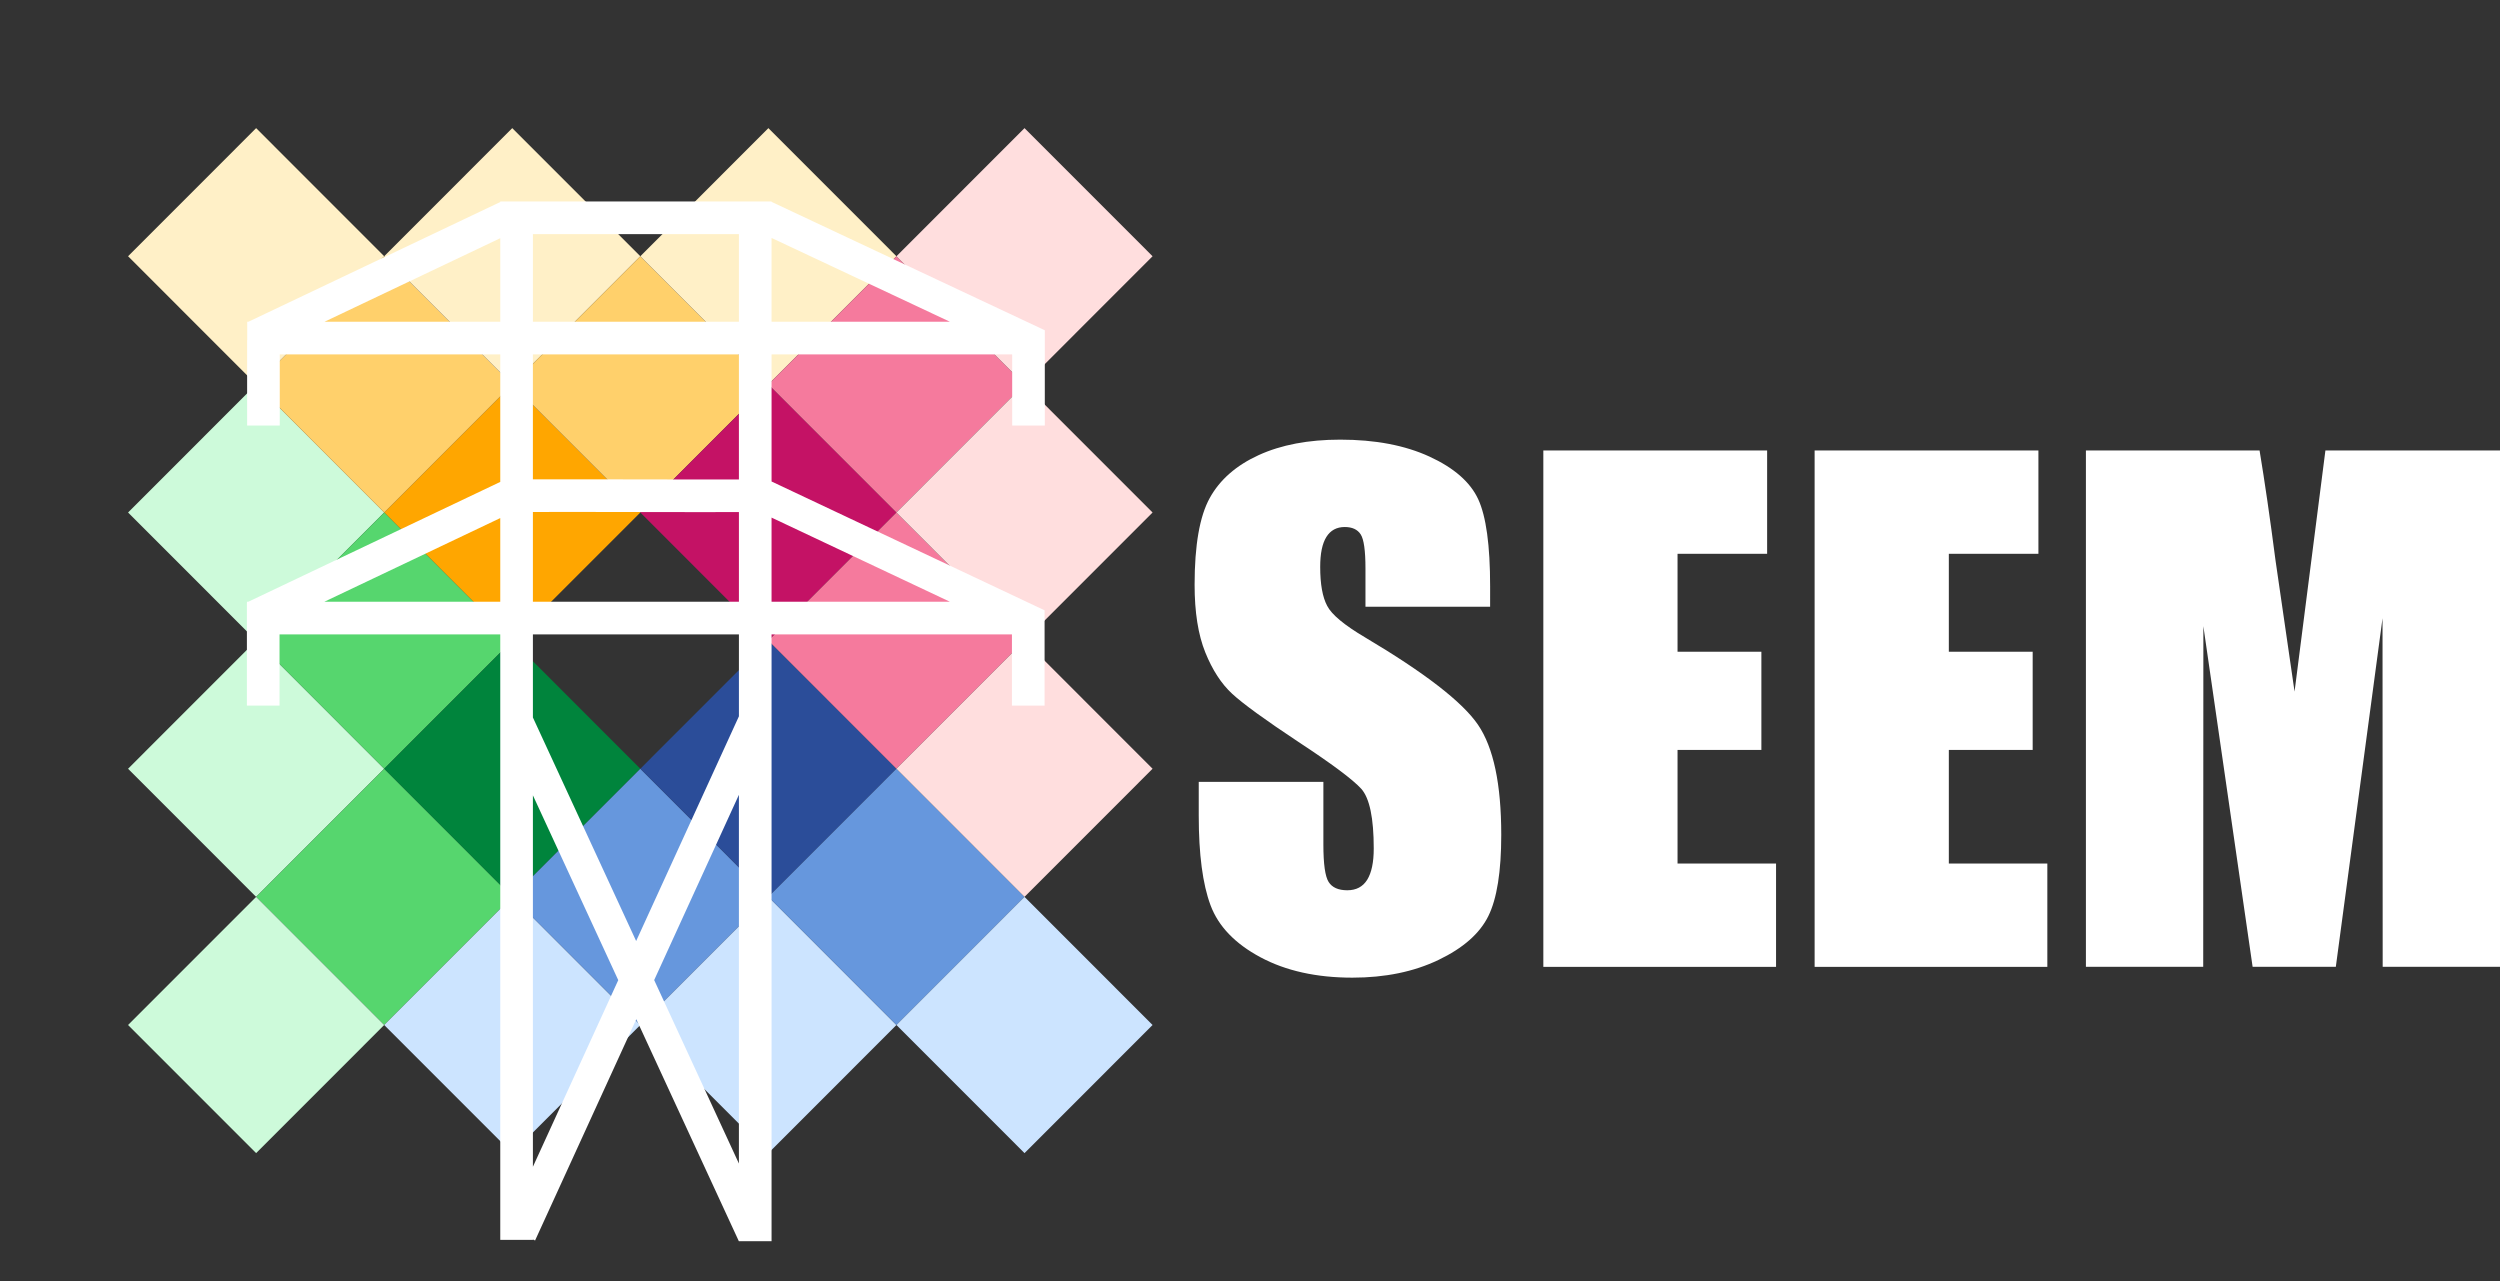
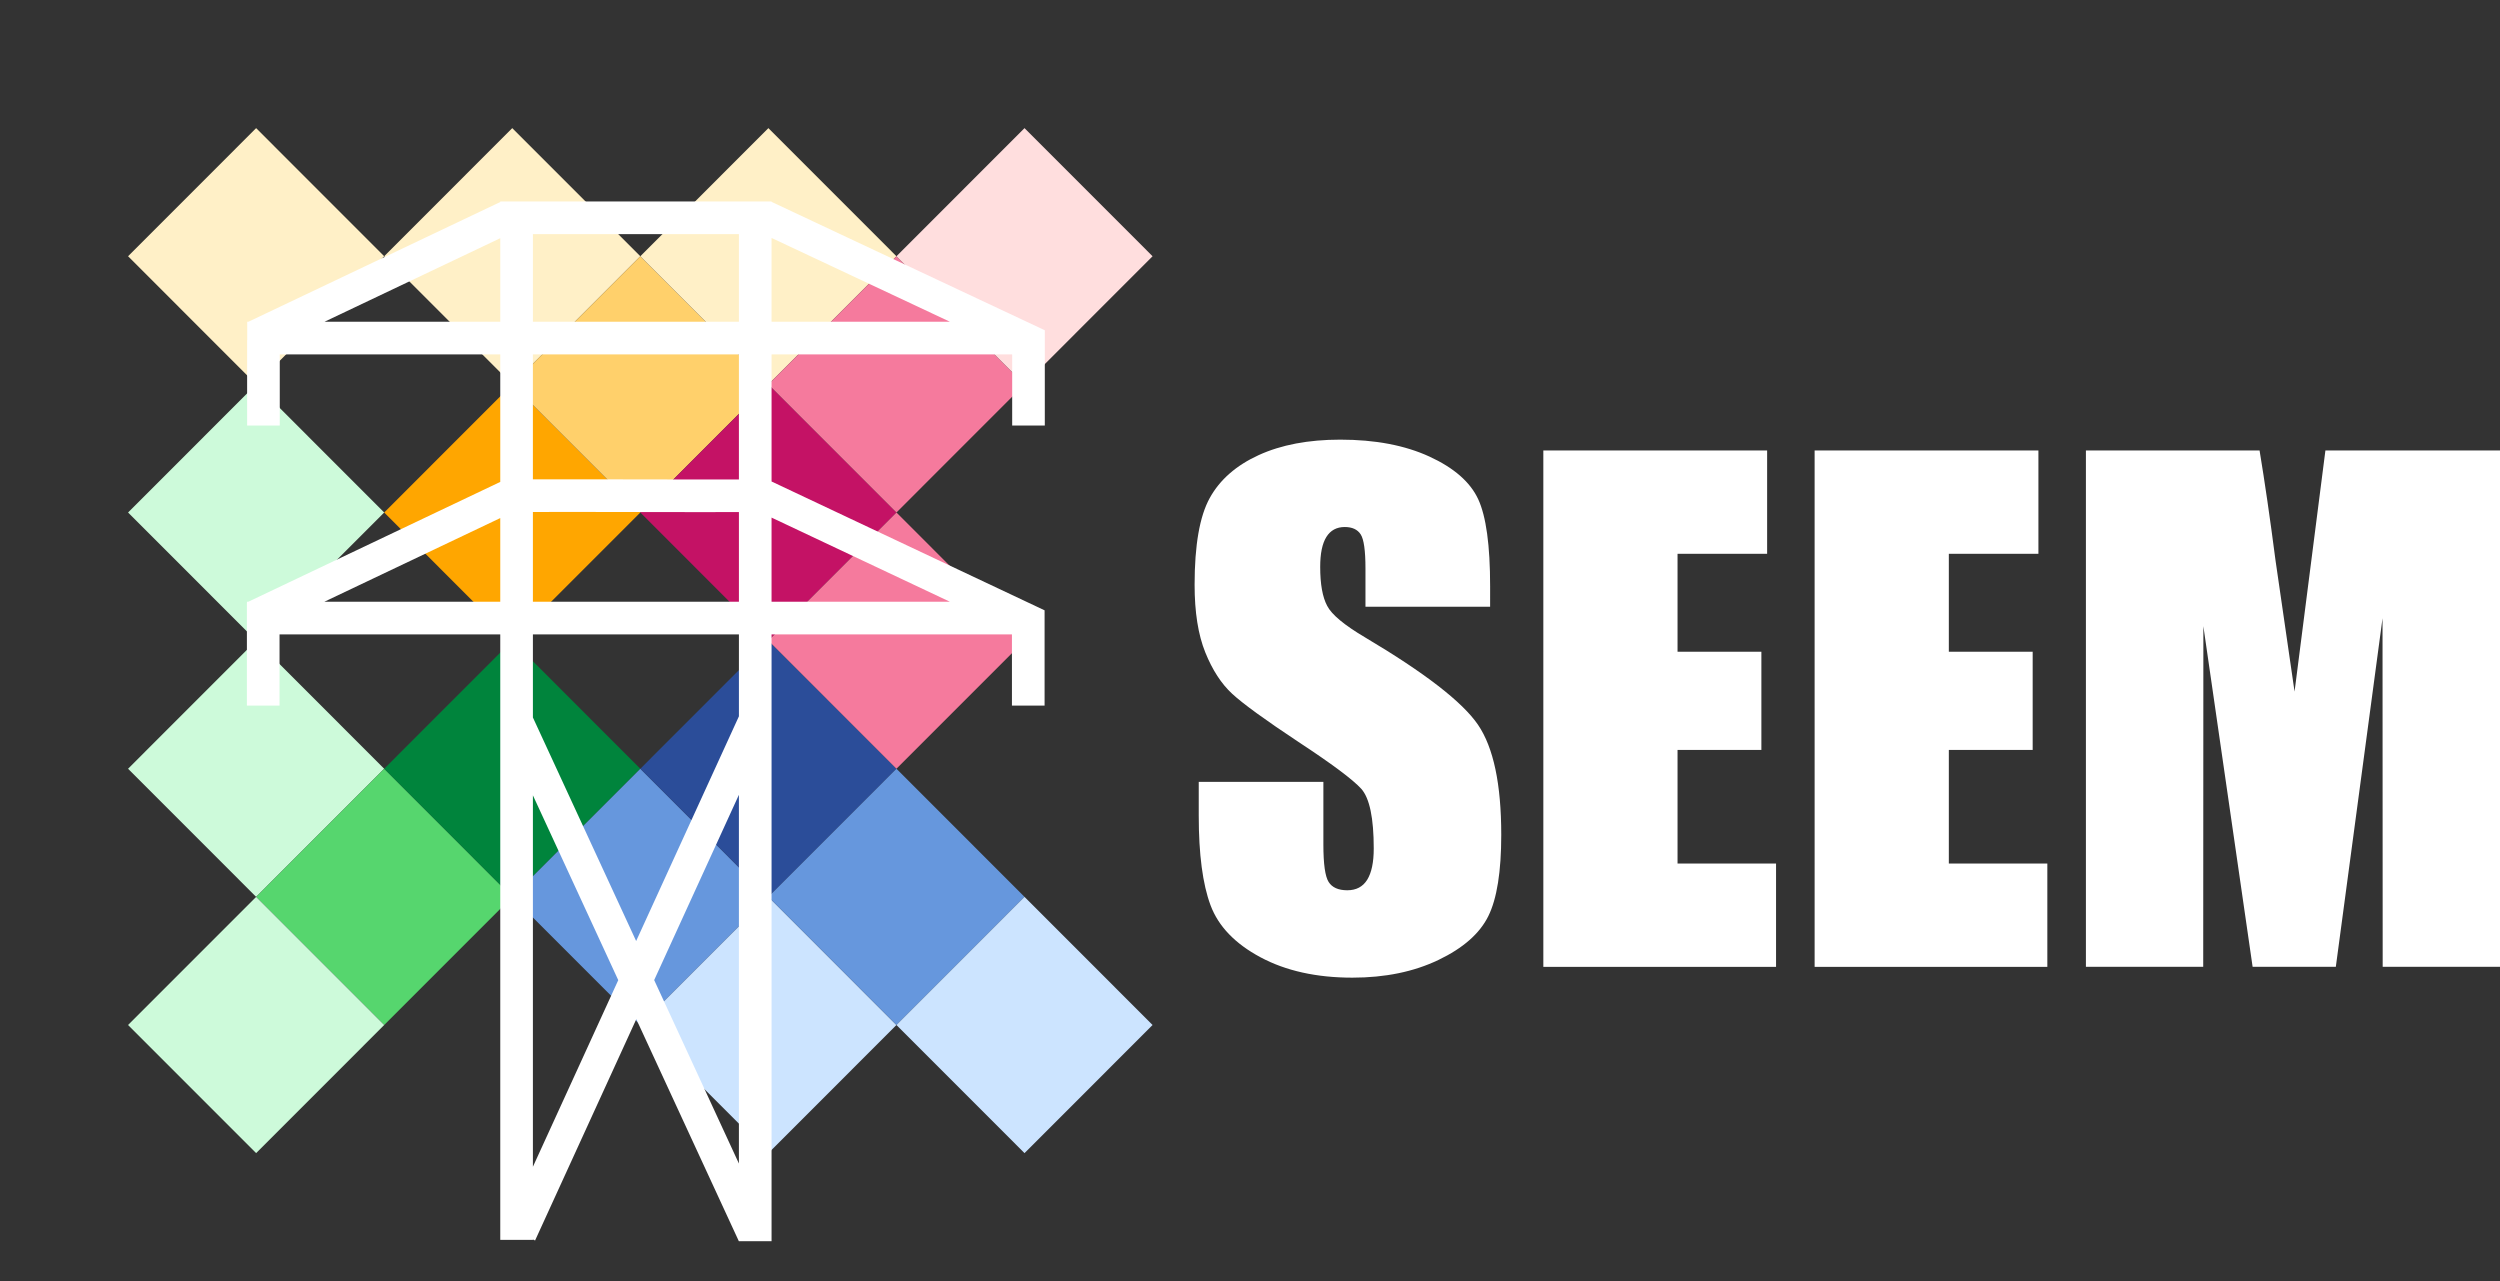
<svg xmlns="http://www.w3.org/2000/svg" version="1.1" id="Layer_1" x="0px" y="0px" viewBox="0 0 1920 984" style="enable-background:new 0 0 1920 984;" xml:space="preserve">
  <rect x="0" y="0" width="1920" height="984" fill="#333333" stroke="none" />
  <style type="text/css">
	.st0{fill-rule:evenodd;clip-rule:evenodd;fill:#FFA600;}
	.st1{fill-rule:evenodd;clip-rule:evenodd;fill:none;}
	.st2{fill-rule:evenodd;clip-rule:evenodd;fill:#CDFADA;}
	.st3{fill-rule:evenodd;clip-rule:evenodd;fill:#FFD06B;}
	.st4{fill-rule:evenodd;clip-rule:evenodd;fill:#FFF0C7;}
	.st5{fill-rule:evenodd;clip-rule:evenodd;fill:#56D66E;}
	.st6{fill-rule:evenodd;clip-rule:evenodd;fill:#00843C;}
	.st7{fill-rule:evenodd;clip-rule:evenodd;fill:#C41265;}
	.st8{fill-rule:evenodd;clip-rule:evenodd;fill:#F57A9D;}
	.st9{fill-rule:evenodd;clip-rule:evenodd;fill:#CCE4FF;}
	.st10{fill-rule:evenodd;clip-rule:evenodd;fill:#6697DD;}
	.st11{fill-rule:evenodd;clip-rule:evenodd;fill:#2B4D99;}
	.st12{fill-rule:evenodd;clip-rule:evenodd;fill:#FFDEDE;}
	.st13{fill:#FFFFFF;}
</style>
  <g id="Color_1_">
    <g>
      <g>
        <polygon class="st0" points="295.06,393.6 393.41,295.2 491.77,393.6 393.41,492 295.06,393.6    " />
        <polygon class="st1" points="0,492 98.36,393.6 196.71,492 98.36,590.4 0,492    " />
        <polygon class="st2" points="98.36,393.6 196.71,295.2 295.06,393.6 196.71,492 98.36,393.6    " />
-         <polygon class="st3" points="196.71,295.2 295.06,196.8 393.41,295.2 295.06,393.6 196.71,295.2    " />
        <polygon class="st4" points="295.06,196.8 393.41,98.4 491.77,196.8 393.41,295.2 295.06,196.8    " />
        <polygon class="st1" points="393.41,98.4 491.77,0 590.12,98.4 491.77,196.8 393.41,98.4    " />
        <polygon class="st2" points="98.35,590.4 196.71,492 295.06,590.4 196.71,688.8 98.35,590.4    " />
-         <polygon class="st5" points="196.71,492 295.06,393.6 393.41,492 295.06,590.4 196.71,492    " />
        <polygon class="st3" points="393.41,295.2 491.77,196.8 590.12,295.2 491.77,393.6 393.41,295.2    " />
        <polygon class="st4" points="491.77,196.8 590.12,98.4 688.47,196.8 590.12,295.2 491.77,196.8    " />
        <polygon class="st5" points="196.71,688.8 295.06,590.4 393.41,688.8 295.06,787.2 196.71,688.8    " />
        <polygon class="st6" points="295.06,590.4 393.41,492 491.77,590.4 393.41,688.8 295.06,590.4    " />
        <polygon class="st7" points="491.77,393.6 590.12,295.2 688.47,393.6 590.12,492 491.77,393.6    " />
        <polygon class="st8" points="590.12,295.2 688.47,196.8 786.83,295.2 688.47,393.6 590.12,295.2    " />
-         <polygon class="st9" points="295.06,787.2 393.41,688.8 491.77,787.2 393.41,885.6 295.06,787.2    " />
        <polygon class="st10" points="393.41,688.8 491.77,590.4 590.12,688.8 491.77,787.2 393.41,688.8    " />
        <polygon class="st11" points="491.77,590.4 590.12,492 688.47,590.4 590.12,688.8 491.77,590.4    " />
        <polygon class="st8" points="590.12,492 688.47,393.6 786.83,492 688.47,590.4 590.12,492    " />
-         <polygon class="st12" points="688.47,393.6 786.83,295.2 885.18,393.6 786.83,492 688.47,393.6    " />
        <polygon class="st1" points="393.41,885.6 491.77,787.2 590.12,885.6 491.77,984 393.41,885.6    " />
        <polygon class="st9" points="491.77,787.2 590.12,688.8 688.47,787.2 590.12,885.6 491.77,787.2    " />
        <polygon class="st10" points="590.12,688.8 688.47,590.4 786.83,688.8 688.47,787.2 590.12,688.8    " />
-         <polygon class="st12" points="688.47,590.4 786.83,492 885.18,590.4 786.83,688.8 688.47,590.4    " />
        <polygon class="st1" points="786.83,492 885.18,393.6 983.53,492 885.18,590.4 786.83,492    " />
        <polygon class="st4" points="98.36,196.8 196.71,98.4 295.06,196.8 196.71,295.2 98.36,196.8    " />
        <polygon class="st12" points="688.47,196.8 786.83,98.4 885.18,196.8 786.83,295.2 688.47,196.8    " />
        <polygon class="st9" points="688.47,787.2 786.83,688.8 885.18,787.2 786.83,885.6 688.47,787.2    " />
        <polygon class="st2" points="98.35,787.2 196.71,688.8 295.06,787.2 196.71,885.6 98.35,787.2    " />
      </g>
      <path class="st13" d="M802.41,326.82v-73.18l-209.86-98.61v-0.3H384.2v0.42l-193.35,91.92h-0.98v14.23h-0.08v65.52h25.07v-54.66    H384.2v97.95l-193.52,92.04h-0.98v0.62h-0.08v79.12h25.07v-54.66H384.2v464.98h25.07v-0.28l1.67,0.76l77.73-169.96l78.76,170.52    l25.13-0.01V487.24h184.61v54.66h25.07v-73.17l-209.68-98.94v-97.63h184.79v54.66H802.41z M567.48,179.82v67.26H409.27v-67.26    H567.48z M249.27,247.08l134.93-64.15v64.15H249.27z M567.48,462.15H409.27v-68.95c37.2-0.14,121.69,0.22,158.22,0.08V462.15z     M249.07,462.15l135.13-64.27v64.27H249.07z M409.27,896.08V610.82l65.55,141.93L409.27,896.08z M502.41,752.7l65.07-142.28V893.6    L502.41,752.7z M567.48,550.14l-78.92,172.57l-79.29-171.68v-63.79h158.22V550.14z M729.54,462.15H592.55v-64.64L729.54,462.15z     M567.48,368.21c-36.47,0.14-120.79-0.22-158.22-0.08v-95.96h158.22V368.21z M592.55,182.74l136.93,64.34H592.55V182.74z" />
    </g>
    <g>
      <path class="st13" d="M1144.41,465.99h-95.73V436.6c0-13.72-1.23-22.45-3.68-26.21c-2.44-3.76-6.53-5.64-12.24-5.64    c-6.21,0-10.9,2.54-14.08,7.6c-3.18,5.07-4.77,12.74-4.77,23.04c0,13.23,1.78,23.2,5.36,29.9c3.42,6.7,13.13,14.78,29.13,24.24    c45.88,27.25,74.78,49.6,86.69,67.07c11.91,17.47,17.87,45.64,17.87,84.5c0,28.25-3.31,49.07-9.92,62.46    c-6.61,13.39-19.38,24.62-38.31,33.68c-18.93,9.07-40.97,13.6-66.1,13.6c-27.58,0-51.13-5.23-70.63-15.68    c-19.5-10.45-32.28-23.76-38.31-39.92c-6.04-16.17-9.06-39.11-9.06-68.83v-25.96h95.72v48.25c0,14.86,1.35,24.41,4.04,28.66    c2.69,4.25,7.47,6.37,14.32,6.37c6.85,0,11.95-2.69,15.3-8.08c3.34-5.39,5.02-13.39,5.02-24c0-23.35-3.18-38.62-9.54-45.8    c-6.53-7.18-22.61-19.18-48.23-36c-25.62-16.98-42.6-29.31-50.92-36.99c-8.33-7.67-15.22-18.28-20.69-31.84    c-5.47-13.55-8.2-30.86-8.2-51.93c0-30.37,3.87-52.58,11.63-66.62c7.75-14.04,20.27-25.02,37.58-32.94    c17.3-7.92,38.19-11.88,62.67-11.88c26.77,0,49.58,4.33,68.43,12.98c18.85,8.66,31.34,19.56,37.46,32.7    c6.12,13.15,9.19,35.48,9.19,66.99V465.99z" />
      <path class="st13" d="M1185.29,345.97h171.86v79.36h-68.8v75.2h64.39v75.44h-64.39v87.2h75.65v79.36h-178.72V345.97z" />
      <path class="st13" d="M1393.64,345.97h171.86v79.36h-68.8v75.2h64.39v75.44h-64.39v87.2h75.65v79.36h-178.72V345.97z" />
      <path class="st13" d="M1920,345.97v396.55h-90.1l-0.12-267.71l-35.87,267.71h-63.9l-37.82-261.59l-0.12,261.59h-90.09V345.97    h133.37c3.95,23.84,8.03,51.94,12.23,84.31l14.64,100.87l23.69-185.17H1920z" />
    </g>
  </g>
</svg>